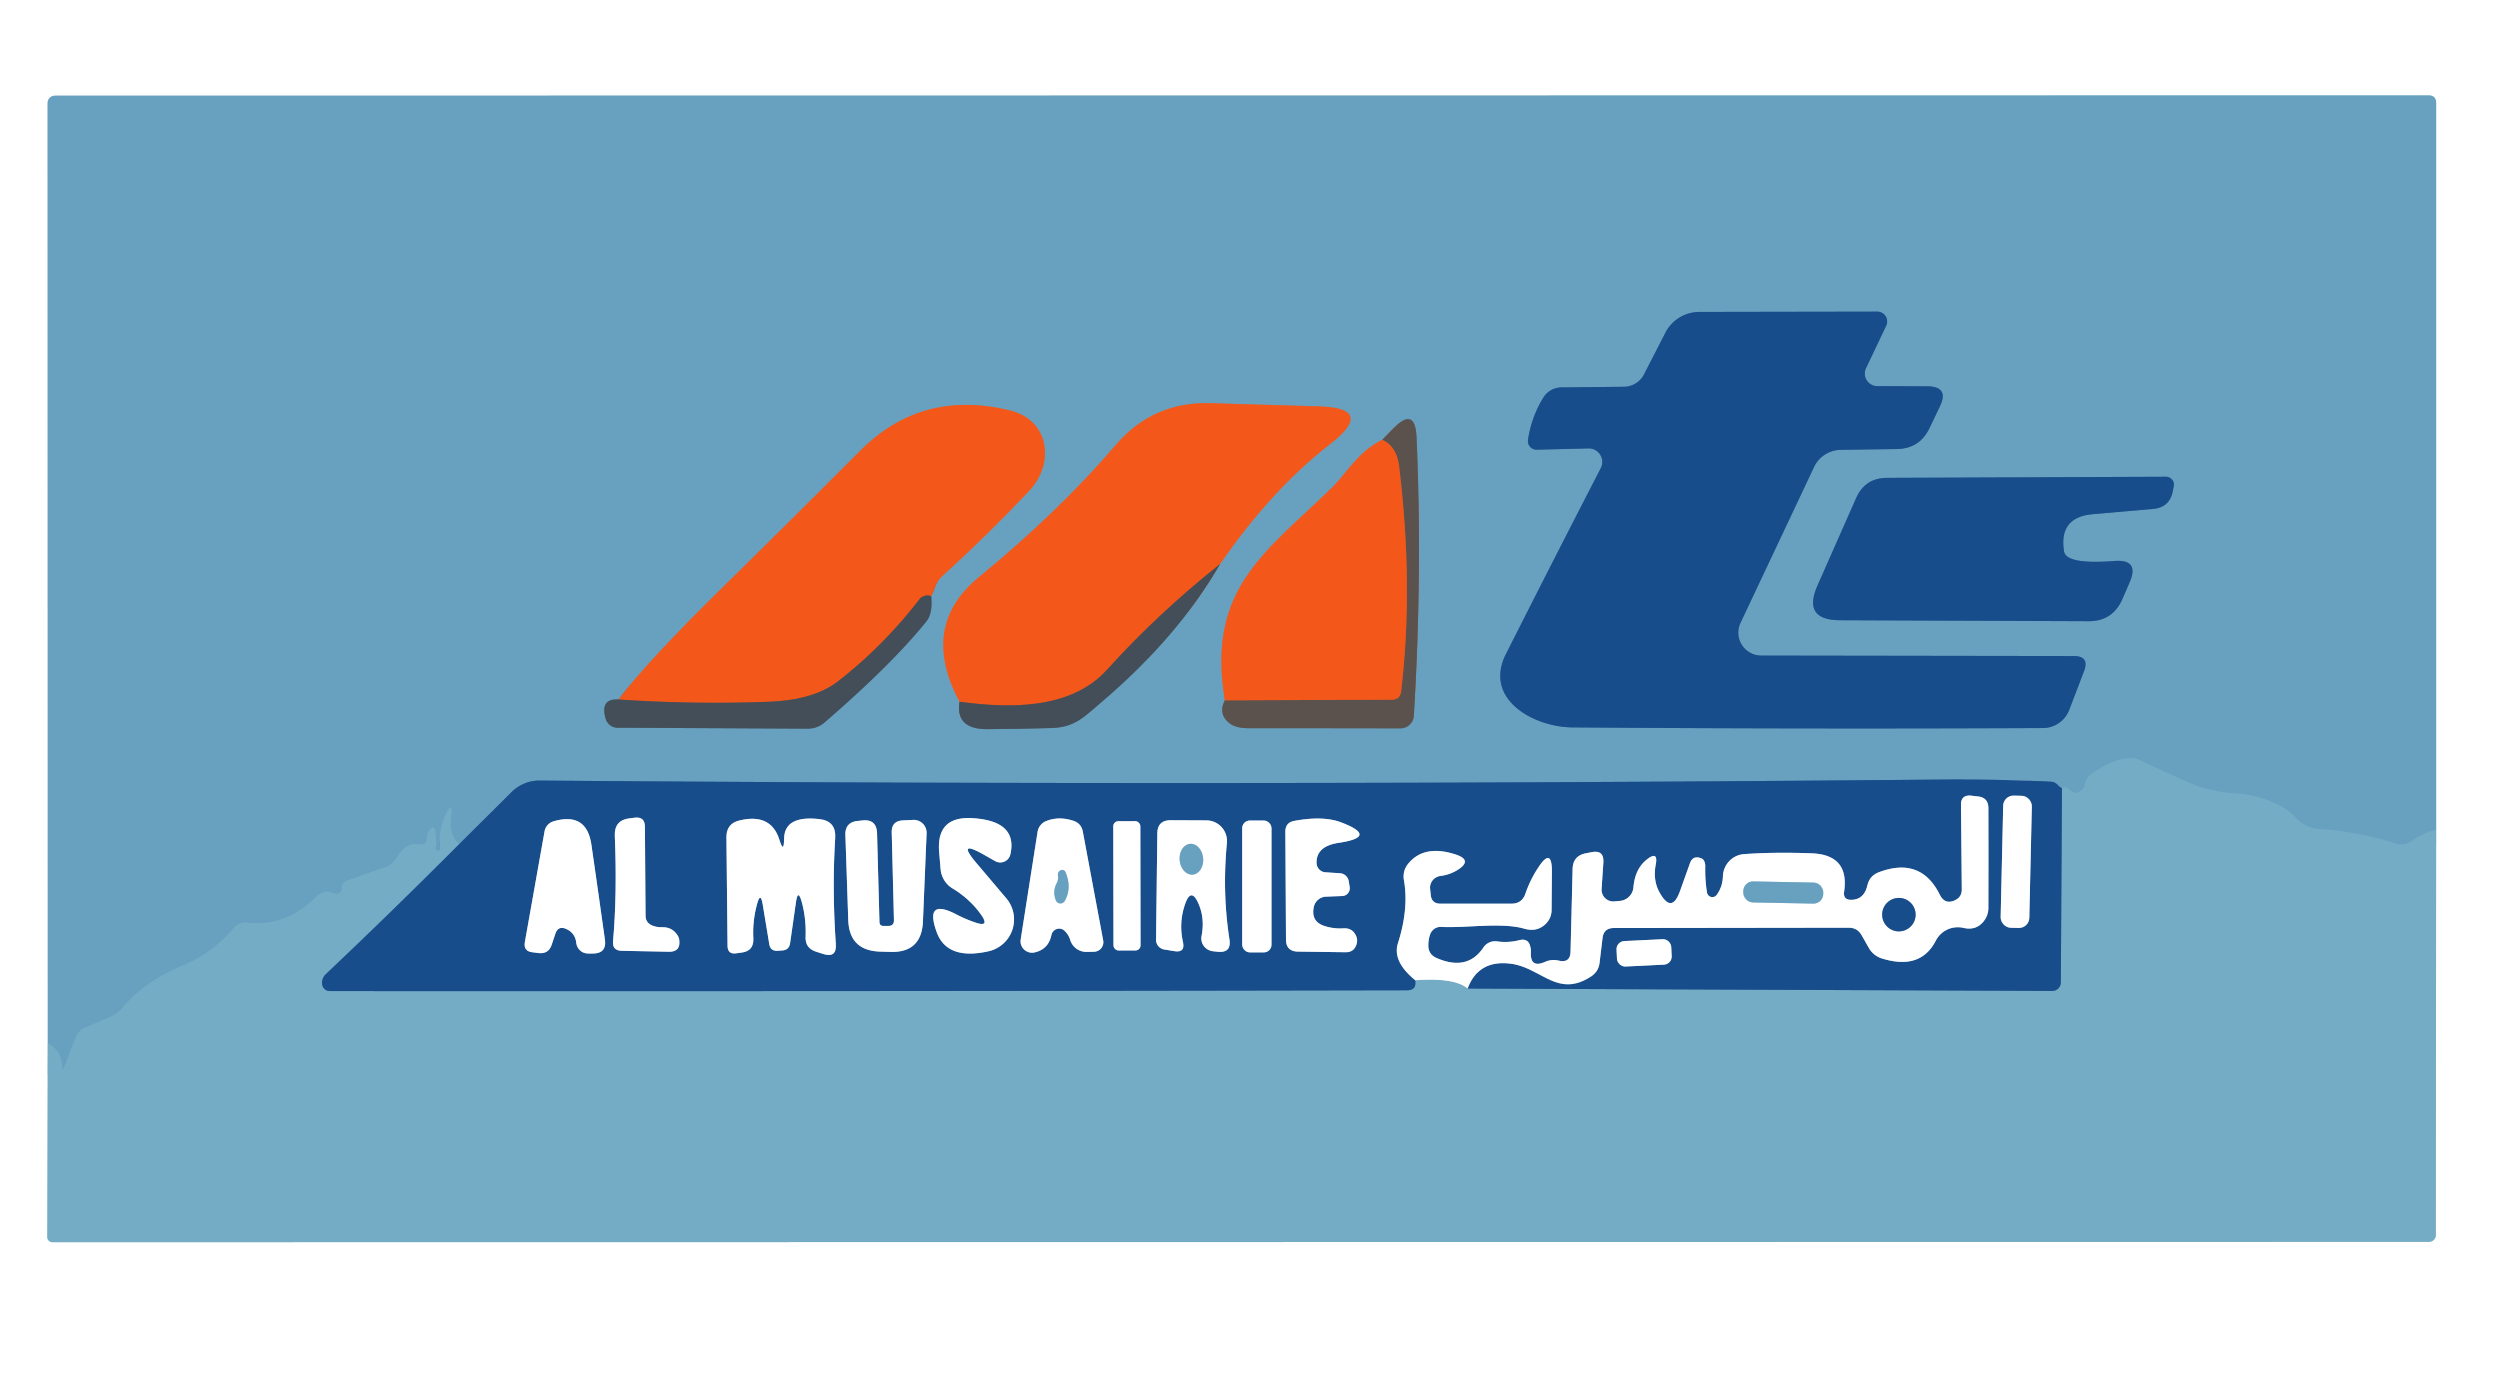
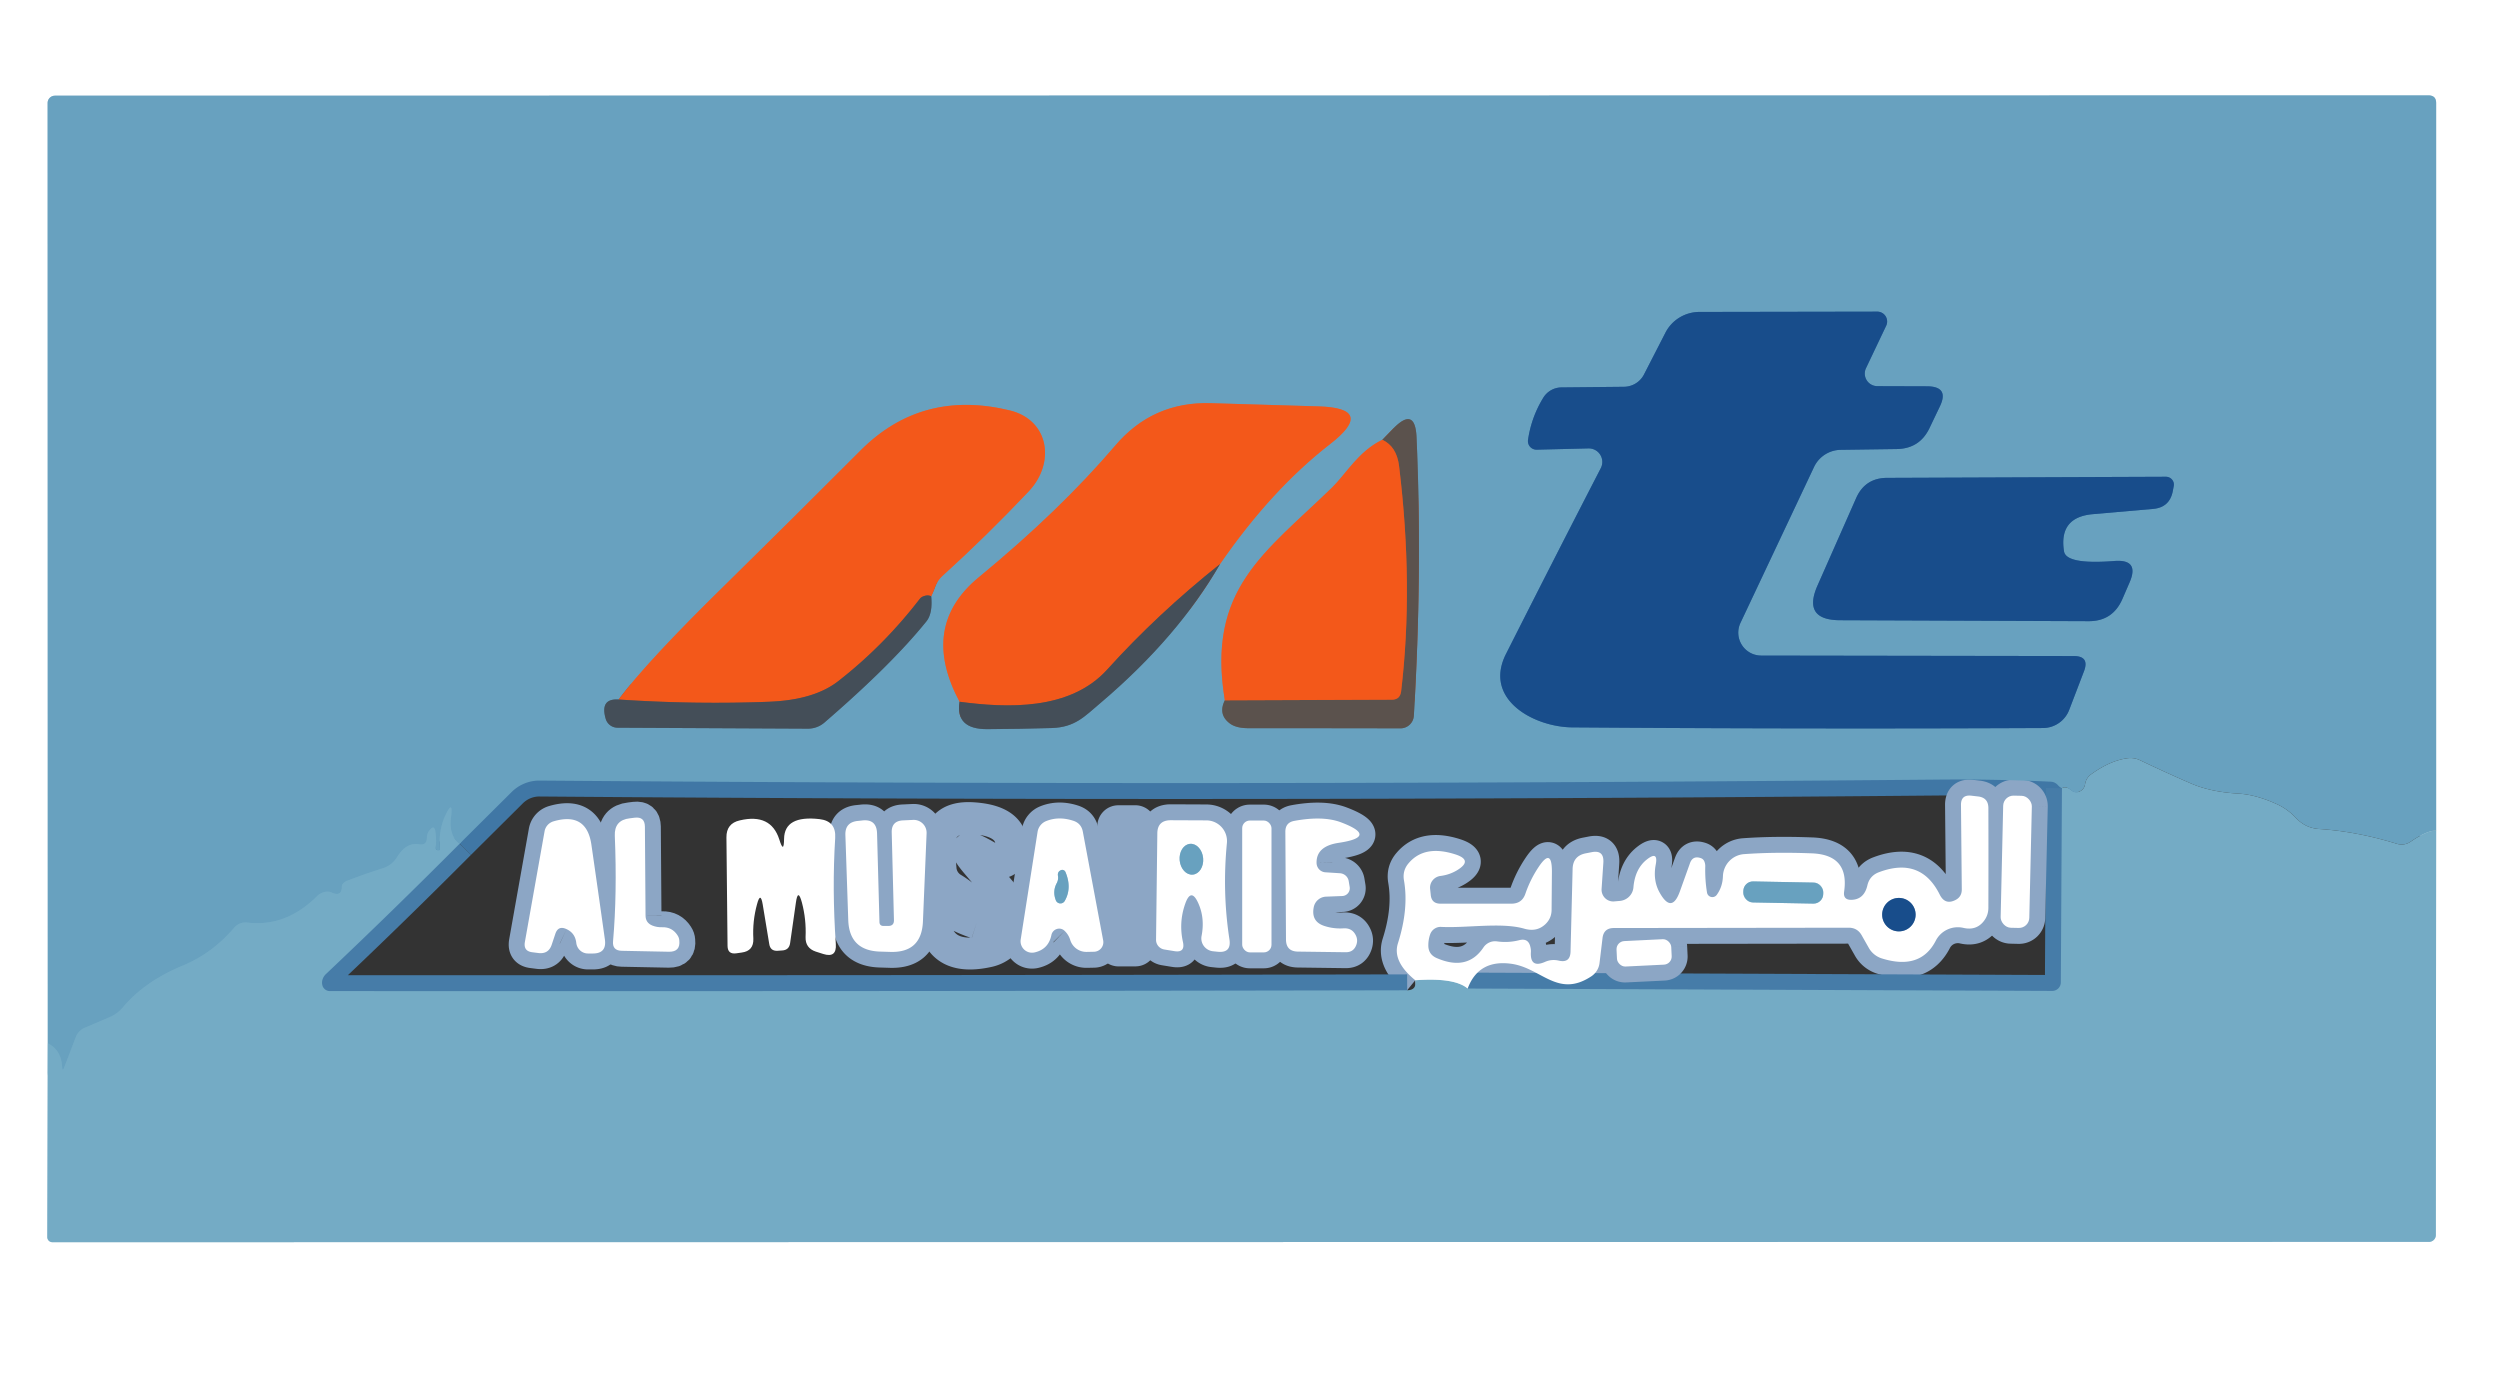
<svg xmlns="http://www.w3.org/2000/svg" version="1.1" viewBox="0.00 0.00 157.00 87.00">
  <rect x="0.00" y="0.00" width="157.00" height="87.00" fill="#333333" stroke="none" />
  <g stroke-width="2.00" fill="none" stroke-linecap="butt">
    <path stroke="#bad5e2" d="   M 3.00 65.52   L 2.97 77.69   A 0.32 0.32 0.0 0 0 3.29 78.01   L 152.54 77.99   A 0.43 0.43 0.0 0 0 152.97 77.56   L 152.99 52.14" />
    <path stroke="#b4d0df" d="   M 152.99 52.14   L 152.99 6.47   Q 152.99 5.99 152.50 5.99   L 3.45 6.01   A 0.46 0.46 0.0 0 0 2.99 6.47   L 3.00 65.52" />
-     <path stroke="#6ea6c2" d="   M 152.99 52.14   Q 152.34 52.20 151.40 52.85   Q 150.99 53.13 150.52 52.99   Q 148.00 52.21 145.62 52.06   Q 144.78 52.00 144.18 51.36   Q 143.69 50.84 143.07 50.54   Q 141.73 49.91 140.58 49.84   Q 138.83 49.74 137.59 49.20   Q 136.00 48.51 134.41 47.75   Q 134.02 47.56 133.59 47.62   Q 132.51 47.77 131.33 48.62   Q 131.00 48.86 130.94 49.26   Q 130.90 49.50 130.71 49.64   Q 130.37 49.88 130.06 49.62   Q 129.73 49.35 129.49 49.50" />
    <path stroke="#4077a5" d="   M 129.49 49.50   Q 129.34 49.43 129.24 49.31   Q 129.05 49.10 128.78 49.09   Q 125.15 48.92 121.50 48.96   Q 77.30 49.36 33.87 49.02   A 2.48 2.46 -67.0 0 0 32.15 49.72   L 28.87 52.98" />
    <path stroke="#6ea6c2" d="   M 28.87 52.98   Q 28.18 52.48 28.32 51.36   Q 28.48 50.11 27.95 51.25   Q 27.53 52.18 27.63 53.32   Q 27.63 53.39 27.57 53.39   Q 27.54 53.39 27.50 53.39   Q 27.36 53.39 27.37 53.24   Q 27.41 52.72 27.34 52.22   Q 27.28 51.78 26.99 52.12   Q 26.81 52.34 26.81 52.62   Q 26.80 53.10 26.32 53.02   Q 25.51 52.89 24.94 53.82   Q 24.61 54.36 24.00 54.54   Q 22.89 54.89 21.78 55.32   Q 21.65 55.38 21.56 55.47   Q 21.47 55.56 21.47 55.67   Q 21.46 56.34 20.83 56.05   Q 20.67 55.98 20.48 56.00   Q 20.16 56.04 19.93 56.26   Q 17.97 58.22 15.57 57.94   Q 15.03 57.87 14.68 58.29   Q 13.32 59.87 11.50 60.63   Q 9.09 61.62 7.71 63.27   Q 7.37 63.67 6.88 63.88   L 5.33 64.54   A 1.05 1.03 89.5 0 0 4.76 65.13   L 4.04 67.01   Q 3.92 67.34 3.90 66.98   Q 3.83 65.92 3.00 65.52" />
    <path stroke="#8ca6c5" d="   M 92.17 62.08   Q 92.86 60.23 94.94 60.53   C 96.82 60.81 97.84 62.70 99.94 61.31   A 1.17 1.15 -14.0 0 0 100.45 60.48   L 100.64 58.90   Q 100.72 58.28 101.35 58.28   L 116.10 58.26   Q 116.64 58.26 116.91 58.73   L 117.38 59.56   A 1.44 1.43 -5.9 0 0 118.15 60.18   Q 120.60 60.96 121.57 59.07   A 1.56 1.55 20.0 0 1 123.30 58.27   Q 124.07 58.45 124.54 57.90   Q 124.87 57.51 124.87 57.01   Q 124.88 53.69 124.87 50.73   Q 124.86 50.10 124.24 50.02   L 123.81 49.97   Q 123.14 49.89 123.15 50.56   L 123.20 55.84   Q 123.21 56.35 122.74 56.55   Q 122.14 56.82 121.82 56.19   Q 120.63 53.79 118.01 54.77   Q 117.41 54.99 117.27 55.61   Q 117.06 56.50 116.25 56.51   Q 115.74 56.51 115.81 56.00   Q 116.15 53.68 113.78 53.59   Q 111.45 53.50 109.52 53.64   A 1.44 1.43 88.9 0 0 108.20 55.02   Q 108.18 55.69 107.81 56.20   A 0.34 0.34 0.0 0 1 107.20 56.05   Q 107.07 55.26 107.09 54.43   Q 107.10 54.26 107.03 54.09   Q 106.96 53.93 106.78 53.88   Q 106.30 53.73 106.13 54.21   L 105.50 55.97   Q 104.99 57.40 104.24 56.08   Q 103.79 55.30 103.98 54.30   Q 104.15 53.41 103.43 53.97   Q 102.68 54.56 102.58 55.72   A 0.94 0.93 0.3 0 1 101.70 56.58   L 101.35 56.61   A 0.74 0.73 -89.6 0 1 100.58 55.82   L 100.69 54.19   Q 100.75 53.35 99.94 53.52   L 99.58 53.59   Q 98.78 53.75 98.76 54.57   L 98.63 59.76   Q 98.61 60.49 97.90 60.33   Q 97.44 60.22 97.02 60.41   Q 96.08 60.82 96.14 59.79   Q 96.15 59.64 96.11 59.48   Q 95.99 58.90 95.42 59.04   Q 94.73 59.22 94.02 59.12   A 0.88 0.88 0.0 0 0 93.16 59.50   Q 92.15 61.01 90.21 60.16   Q 89.72 59.94 89.70 59.42   Q 89.69 59.04 89.81 58.69   A 0.70 0.69 -79.1 0 1 90.51 58.21   C 92.11 58.29 94.30 57.91 95.72 58.32   Q 96.51 58.55 97.05 58.04   Q 97.44 57.67 97.44 57.13   L 97.46 54.73   Q 97.46 53.18 96.61 54.47   Q 96.10 55.24 95.80 56.11   Q 95.59 56.75 94.92 56.75   L 90.46 56.75   Q 89.90 56.75 89.85 56.19   L 89.81 55.81   A 0.75 0.74 -6.0 0 1 90.46 55.01   Q 91.02 54.94 91.49 54.66   Q 92.55 54.02 91.38 53.65   Q 89.46 53.04 88.47 54.20   Q 88.06 54.67 88.17 55.29   Q 88.48 57.07 87.79 59.24   Q 87.43 60.38 88.88 61.56" />
-     <path stroke="#467ca8" d="   M 28.87 52.98   Q 24.69 57.18 20.47 61.17   Q 20.31 61.32 20.25 61.53   Q 20.19 61.74 20.27 61.95   A 0.49 0.49 0.0 0 0 20.72 62.24   Q 54.56 62.26 88.37 62.19   Q 88.98 62.18 88.88 61.56" />
+     <path stroke="#467ca8" d="   M 28.87 52.98   Q 24.69 57.18 20.47 61.17   Q 20.31 61.32 20.25 61.53   Q 20.19 61.74 20.27 61.95   A 0.49 0.49 0.0 0 0 20.72 62.24   Q 54.56 62.26 88.37 62.19   " />
    <path stroke="#bad5e2" d="   M 88.88 61.56   Q 91.34 61.38 92.17 62.08" />
    <path stroke="#467ca8" d="   M 92.17 62.08   L 128.88 62.23   A 0.54 0.54 0.0 0 0 129.42 61.70   L 129.49 49.50" />
    <path stroke="#4077a5" d="   M 117.90 24.25   A 0.79 0.79 0.0 0 1 117.19 23.11   L 118.45 20.46   A 0.62 0.62 0.0 0 0 117.89 19.57   L 106.71 19.59   A 2.41 2.39 13.2 0 0 104.59 20.89   L 103.24 23.52   A 1.43 1.42 13.1 0 1 101.99 24.29   L 98.05 24.33   A 1.36 1.34 -74.7 0 0 96.91 24.99   Q 96.17 26.20 95.96 27.62   A 0.54 0.54 0.0 0 0 96.51 28.24   L 99.76 28.16   A 0.85 0.85 0.0 0 1 100.53 29.40   Q 97.62 35.04 94.58 41.06   C 93.13 43.92 96.33 45.66 98.74 45.68   Q 113.39 45.79 128.29 45.72   A 1.77 1.77 0.0 0 0 129.95 44.57   L 130.88 42.14   Q 131.23 41.20 130.23 41.20   L 110.60 41.17   A 1.44 1.44 0.0 0 1 109.30 39.12   L 113.92 29.33   A 1.88 1.88 0.0 0 1 115.59 28.25   L 119.11 28.20   Q 120.55 28.18 121.17 26.89   L 121.82 25.53   Q 122.43 24.27 121.02 24.26   L 117.90 24.25" />
    <path stroke="#56788c" d="   M 60.26 44.07   Q 59.98 45.80 62.00 45.79   Q 64.00 45.78 66.05 45.72   C 67.53 45.67 68.11 44.99 69.13 44.13   Q 73.96 40.03 76.62 35.42" />
    <path stroke="#ae7d6d" d="   M 76.62 35.42   Q 79.84 30.75 83.54 27.88   Q 86.44 25.62 82.77 25.52   L 76.04 25.32   Q 72.39 25.21 70.03 27.99   Q 66.54 32.08 61.47 36.25   Q 57.73 39.33 60.26 44.07" />
    <path stroke="#9c5339" d="   M 76.62 35.42   Q 72.68 38.56 69.54 42.04   C 67.19 44.65 63.19 44.46 60.26 44.07" />
    <path stroke="#56788c" d="   M 38.85 43.93   Q 37.66 43.85 38.04 45.15   A 0.78 0.77 81.3 0 0 38.78 45.70   L 50.74 45.76   A 1.59 1.56 24.1 0 0 51.77 45.38   Q 56.00 41.73 58.18 39.02   Q 58.58 38.52 58.48 37.45" />
    <path stroke="#ae7d6d" d="   M 58.48 37.45   Q 58.63 37.13 58.76 36.77   Q 58.90 36.43 59.17 36.18   Q 61.92 33.69 64.60 30.86   C 66.29 29.08 65.90 26.37 63.40 25.77   Q 57.89 24.44 54.05 28.28   Q 49.79 32.55 45.53 36.74   Q 40.64 41.53 38.85 43.93" />
    <path stroke="#9c5339" d="   M 58.48 37.45   Q 58.28 37.34 58.01 37.44   Q 57.86 37.49 57.77 37.60   Q 55.51 40.54 52.65 42.77   Q 51.13 43.96 48.30 44.07   Q 43.66 44.25 38.85 43.93" />
    <path stroke="#ae7d6d" d="   M 86.81 27.62   C 85.31 28.34 84.54 29.75 83.66 30.61   C 79.43 34.73 75.76 36.98 76.92 43.98" />
    <path stroke="#627a86" d="   M 76.92 43.98   Q 76.49 44.84 77.19 45.40   Q 77.59 45.73 78.39 45.73   Q 82.98 45.73 87.94 45.74   A 0.84 0.84 0.0 0 0 88.79 44.95   Q 89.33 35.91 88.96 27.48   Q 88.88 25.49 87.49 26.92   L 86.81 27.62" />
    <path stroke="#a75534" d="   M 76.92 43.98   L 87.41 43.94   Q 87.92 43.94 87.99 43.42   Q 88.78 36.79 87.86 29.26   Q 87.71 28.04 86.81 27.62" />
    <path stroke="#4077a5" d="   M 129.62 34.62   Q 129.28 32.48 131.43 32.29   L 135.21 31.96   Q 136.25 31.87 136.45 30.85   L 136.51 30.53   A 0.50 0.49 5.7 0 0 136.02 29.94   L 118.50 30.01   Q 117.13 30.02 116.57 31.27   L 114.14 36.77   Q 113.18 38.94 115.55 38.95   L 131.16 39.01   Q 132.68 39.02 133.29 37.61   L 133.74 36.57   Q 134.37 35.11 132.79 35.23   Q 129.75 35.47 129.62 34.62" />
    <path stroke="#8ca6c5" d="   M 127.599 50.641   A 0.65 0.65 0.0 0 0 126.964 49.977   L 126.464 49.965   A 0.65 0.65 0.0 0 0 125.8 50.6   L 125.641 57.599   A 0.65 0.65 0.0 0 0 126.276 58.263   L 126.776 58.275   A 0.65 0.65 0.0 0 0 127.44 57.639   L 127.599 50.641" />
    <path stroke="#8ca6c5" d="   M 40.54 57.49   L 40.50 51.91   Q 40.49 51.28 39.87 51.35   L 39.55 51.39   Q 38.57 51.50 38.61 52.49   Q 38.76 56.14 38.50 59.10   Q 38.44 59.70 39.05 59.71   L 42.01 59.77   Q 42.74 59.78 42.66 59.06   Q 42.65 58.89 42.55 58.74   Q 42.21 58.21 41.58 58.23   Q 41.26 58.24 40.98 58.13   Q 40.54 57.96 40.54 57.49" />
    <path stroke="#8ca6c5" d="   M 66.86 58.46   Q 67.11 58.70 67.21 59.03   A 1.06 1.06 0.0 0 0 68.24 59.78   L 68.71 59.77   A 0.60 0.60 0.0 0 0 69.28 59.06   L 68.00 52.22   Q 67.90 51.70 67.39 51.54   Q 66.49 51.25 65.71 51.56   A 0.88 0.87 84.2 0 0 65.16 52.24   L 64.10 59.00   A 0.72 0.72 0.0 0 0 64.98 59.81   Q 65.85 59.61 66.03 58.71   A 0.50 0.49 -61.7 0 1 66.86 58.46" />
    <path stroke="#8ca6c5" d="   M 35.58 58.35   Q 36.12 58.60 36.19 59.21   A 0.75 0.74 86.6 0 0 36.94 59.88   L 37.25 59.88   Q 38.10 59.87 37.99 59.02   Q 37.53 55.74 37.14 53.05   Q 36.84 50.97 34.76 51.58   A 0.80 0.80 0.0 0 0 34.20 52.20   L 32.96 59.17   Q 32.87 59.73 33.42 59.80   L 33.81 59.85   Q 34.45 59.93 34.65 59.32   L 34.87 58.66   Q 35.05 58.10 35.58 58.35" />
-     <path stroke="#8ca6c5" d="   M 48.94 52.72   Q 48.41 51.06 46.46 51.52   Q 45.61 51.71 45.62 52.59   L 45.69 59.41   Q 45.70 59.94 46.23 59.87   L 46.58 59.82   Q 47.34 59.72 47.31 58.95   Q 47.25 57.85 47.54 56.79   Q 47.76 55.96 47.90 56.81   L 48.31 59.29   Q 48.38 59.73 48.82 59.71   L 49.11 59.69   Q 49.56 59.67 49.62 59.22   L 49.98 56.70   Q 50.11 55.75 50.36 56.68   Q 50.64 57.74 50.59 58.85   Q 50.57 59.54 51.23 59.76   L 51.70 59.91   Q 52.55 60.18 52.49 59.29   Q 52.25 55.84 52.45 52.63   Q 52.52 51.56 51.46 51.44   Q 49.26 51.19 49.24 52.68   Q 49.23 53.65 48.94 52.72" />
    <path stroke="#8ca6c5" d="   M 55.47 58.15   Q 55.24 58.14 55.23 57.91   L 55.08 52.36   Q 55.06 51.40 54.11 51.53   L 53.82 51.56   Q 53.07 51.66 53.09 52.43   L 53.27 57.77   Q 53.33 59.70 55.27 59.76   L 55.91 59.78   Q 57.87 59.84 57.96 57.88   L 58.19 52.34   A 0.81 0.81 0.0 0 0 57.34 51.49   L 56.72 51.52   Q 55.98 51.55 56.00 52.28   L 56.14 57.78   Q 56.15 58.16 55.76 58.15   L 55.47 58.15" />
    <path stroke="#8ca6c5" d="   M 61.33 57.96   Q 60.68 57.75 60.05 57.42   Q 58.06 56.39 58.81 58.50   Q 59.45 60.33 62.08 59.74   A 2.05 2.05 0.0 0 0 63.20 56.42   L 61.32 54.20   Q 60.05 52.70 61.76 53.66   L 62.50 54.08   A 0.65 0.65 0.0 0 0 63.45 53.66   Q 63.93 51.55 61.06 51.38   Q 58.78 51.25 58.98 53.53   L 59.07 54.59   A 1.57 1.57 0.0 0 0 59.83 55.80   Q 60.95 56.48 61.66 57.51   Q 62.12 58.21 61.33 57.96" />
    <path stroke="#8ca6c5" d="   M 71.614 51.889   A 0.32 0.32 0.0 0 0 71.293 51.569   L 70.233 51.571   A 0.32 0.32 0.0 0 0 69.913 51.892   L 69.927 59.371   A 0.32 0.32 0.0 0 0 70.247 59.691   L 71.307 59.689   A 0.32 0.32 0.0 0 0 71.626 59.368   L 71.614 51.889" />
    <path stroke="#8ca6c5" d="   M 75.27 56.76   Q 75.67 57.68 75.46 58.77   A 0.82 0.81 8.6 0 0 76.18 59.74   L 76.47 59.77   Q 77.34 59.86 77.21 59.00   Q 76.75 56.03 77.05 52.94   A 1.30 1.30 0.0 0 0 75.77 51.52   L 73.53 51.51   Q 72.68 51.51 72.68 52.35   L 72.60 59.01   A 0.62 0.61 4.8 0 0 73.13 59.63   L 73.74 59.73   Q 74.44 59.85 74.29 59.16   Q 74.02 57.95 74.42 56.79   Q 74.80 55.68 75.27 56.76" />
    <path stroke="#8ca6c5" d="   M 79.85 52.01   A 0.48 0.48 0.0 0 0 79.37 51.53   L 78.49 51.53   A 0.48 0.48 0.0 0 0 78.01 52.01   L 78.01 59.33   A 0.48 0.48 0.0 0 0 78.49 59.81   L 79.37 59.81   A 0.48 0.48 0.0 0 0 79.85 59.33   L 79.85 52.01" />
    <path stroke="#8ca6c5" d="   M 82.68 54.19   Q 82.66 53.14 84.07 52.93   Q 86.61 52.55 84.21 51.64   Q 83.09 51.22 81.29 51.55   Q 80.72 51.65 80.72 52.23   L 80.76 59.01   Q 80.77 59.75 81.51 59.76   L 84.50 59.80   Q 85.01 59.81 85.18 59.33   Q 85.29 59.02 85.14 58.73   Q 84.91 58.27 84.38 58.30   Q 83.75 58.34 83.17 58.15   Q 82.31 57.87 82.51 56.94   A 0.82 0.82 0.0 0 1 83.27 56.31   L 84.30 56.27   A 0.49 0.49 0.0 0 0 84.76 55.70   L 84.70 55.34   A 0.60 0.59 -1.8 0 0 84.16 54.84   L 83.23 54.78   A 0.60 0.59 -88.4 0 1 82.68 54.19" />
    <path stroke="#8ca6c5" d="   M 104.954 59.466   A 0.51 0.51 0.0 0 0 104.419 58.982   L 102.002 59.1   A 0.51 0.51 0.0 0 0 101.518 59.634   L 101.546 60.214   A 0.51 0.51 0.0 0 0 102.081 60.698   L 104.498 60.58   A 0.51 0.51 0.0 0 0 104.982 60.046   L 104.954 59.466" />
    <path stroke="#b4d0df" d="   M 114.501 56.048   A 0.61 0.61 0.0 0 0 113.902 55.427   L 110.103 55.354   A 0.61 0.61 0.0 0 0 109.481 55.952   L 109.48 56.052   A 0.61 0.61 0.0 0 0 110.078 56.673   L 113.877 56.746   A 0.61 0.61 0.0 0 0 114.499 56.148   L 114.501 56.048" />
    <path stroke="#8ca6c5" d="   M 120.30 57.44   A 1.05 1.05 0.0 0 0 119.25 56.39   A 1.05 1.05 0.0 0 0 118.20 57.44   A 1.05 1.05 0.0 0 0 119.25 58.49   A 1.05 1.05 0.0 0 0 120.30 57.44" />
    <path stroke="#b4d0df" d="   M 66.37 55.45   Q 66.09 55.96 66.30 56.52   A 0.31 0.31 0.0 0 0 66.87 56.57   Q 67.33 55.76 66.91 54.76   A 0.22 0.21 65.2 0 0 66.62 54.65   Q 66.40 54.75 66.44 55.00   Q 66.48 55.23 66.37 55.45" />
    <path stroke="#b4d0df" d="   M 74.906 54.926   A 0.97 0.74 84.9 0 0 75.557 53.894   A 0.97 0.74 84.9 0 0 74.734 52.994   A 0.97 0.74 84.9 0 0 74.083 54.026   A 0.97 0.74 84.9 0 0 74.906 54.926" />
  </g>
  <path fill="#ffffff" d="   M 0.00 0.00   L 157.00 0.00   L 157.00 87.00   L 0.00 87.00   L 0.00 0.00   Z   M 3.00 65.52   L 2.97 77.69   A 0.32 0.32 0.0 0 0 3.29 78.01   L 152.54 77.99   A 0.43 0.43 0.0 0 0 152.97 77.56   L 152.99 52.14   L 152.99 6.47   Q 152.99 5.99 152.50 5.99   L 3.45 6.01   A 0.46 0.46 0.0 0 0 2.99 6.47   L 3.00 65.52   Z" />
  <path fill="#68a1bf" d="   M 152.99 52.14   Q 152.34 52.20 151.40 52.85   Q 150.99 53.13 150.52 52.99   Q 148.00 52.21 145.62 52.06   Q 144.78 52.00 144.18 51.36   Q 143.69 50.84 143.07 50.54   Q 141.73 49.91 140.58 49.84   Q 138.83 49.74 137.59 49.20   Q 136.00 48.51 134.41 47.75   Q 134.02 47.56 133.59 47.62   Q 132.51 47.77 131.33 48.62   Q 131.00 48.86 130.94 49.26   Q 130.90 49.50 130.71 49.64   Q 130.37 49.88 130.06 49.62   Q 129.73 49.35 129.49 49.50   Q 129.34 49.43 129.24 49.31   Q 129.05 49.10 128.78 49.09   Q 125.15 48.92 121.50 48.96   Q 77.30 49.36 33.87 49.02   A 2.48 2.46 -67.0 0 0 32.15 49.72   L 28.87 52.98   Q 28.18 52.48 28.32 51.36   Q 28.48 50.11 27.95 51.25   Q 27.53 52.18 27.63 53.32   Q 27.63 53.39 27.57 53.39   Q 27.54 53.39 27.50 53.39   Q 27.36 53.39 27.37 53.24   Q 27.41 52.72 27.34 52.22   Q 27.28 51.78 26.99 52.12   Q 26.81 52.34 26.81 52.62   Q 26.80 53.10 26.32 53.02   Q 25.51 52.89 24.94 53.82   Q 24.61 54.36 24.00 54.54   Q 22.89 54.89 21.78 55.32   Q 21.65 55.38 21.56 55.47   Q 21.47 55.56 21.47 55.67   Q 21.46 56.34 20.83 56.05   Q 20.67 55.98 20.48 56.00   Q 20.16 56.04 19.93 56.26   Q 17.97 58.22 15.57 57.94   Q 15.03 57.87 14.68 58.29   Q 13.32 59.87 11.50 60.63   Q 9.09 61.62 7.71 63.27   Q 7.37 63.67 6.88 63.88   L 5.33 64.54   A 1.05 1.03 89.5 0 0 4.76 65.13   L 4.04 67.01   Q 3.92 67.34 3.90 66.98   Q 3.83 65.92 3.00 65.52   L 2.99 6.47   A 0.46 0.46 0.0 0 1 3.45 6.01   L 152.50 5.99   Q 152.99 5.99 152.99 6.47   L 152.99 52.14   Z   M 117.90 24.25   A 0.79 0.79 0.0 0 1 117.19 23.11   L 118.45 20.46   A 0.62 0.62 0.0 0 0 117.89 19.57   L 106.71 19.59   A 2.41 2.39 13.2 0 0 104.59 20.89   L 103.24 23.52   A 1.43 1.42 13.1 0 1 101.99 24.29   L 98.05 24.33   A 1.36 1.34 -74.7 0 0 96.91 24.99   Q 96.17 26.20 95.96 27.62   A 0.54 0.54 0.0 0 0 96.51 28.24   L 99.76 28.16   A 0.85 0.85 0.0 0 1 100.53 29.40   Q 97.62 35.04 94.58 41.06   C 93.13 43.92 96.33 45.66 98.74 45.68   Q 113.39 45.79 128.29 45.72   A 1.77 1.77 0.0 0 0 129.95 44.57   L 130.88 42.14   Q 131.23 41.20 130.23 41.20   L 110.60 41.17   A 1.44 1.44 0.0 0 1 109.30 39.12   L 113.92 29.33   A 1.88 1.88 0.0 0 1 115.59 28.25   L 119.11 28.20   Q 120.55 28.18 121.17 26.89   L 121.82 25.53   Q 122.43 24.27 121.02 24.26   L 117.90 24.25   Z   M 60.26 44.07   Q 59.98 45.80 62.00 45.79   Q 64.00 45.78 66.05 45.72   C 67.53 45.67 68.11 44.99 69.13 44.13   Q 73.96 40.03 76.62 35.42   Q 79.84 30.75 83.54 27.88   Q 86.44 25.62 82.77 25.52   L 76.04 25.32   Q 72.39 25.21 70.03 27.99   Q 66.54 32.08 61.47 36.25   Q 57.73 39.33 60.26 44.07   Z   M 38.85 43.93   Q 37.66 43.85 38.04 45.15   A 0.78 0.77 81.3 0 0 38.78 45.70   L 50.74 45.76   A 1.59 1.56 24.1 0 0 51.77 45.38   Q 56.00 41.73 58.18 39.02   Q 58.58 38.52 58.48 37.45   Q 58.63 37.13 58.76 36.77   Q 58.90 36.43 59.17 36.18   Q 61.92 33.69 64.60 30.86   C 66.29 29.08 65.90 26.37 63.40 25.77   Q 57.89 24.44 54.05 28.28   Q 49.79 32.55 45.53 36.74   Q 40.64 41.53 38.85 43.93   Z   M 86.81 27.62   C 85.31 28.34 84.54 29.75 83.66 30.61   C 79.43 34.73 75.76 36.98 76.92 43.98   Q 76.49 44.84 77.19 45.40   Q 77.59 45.73 78.39 45.73   Q 82.98 45.73 87.94 45.74   A 0.84 0.84 0.0 0 0 88.79 44.95   Q 89.33 35.91 88.96 27.48   Q 88.88 25.49 87.49 26.92   L 86.81 27.62   Z   M 129.62 34.62   Q 129.28 32.48 131.43 32.29   L 135.21 31.96   Q 136.25 31.87 136.45 30.85   L 136.51 30.53   A 0.50 0.49 5.7 0 0 136.02 29.94   L 118.50 30.01   Q 117.13 30.02 116.57 31.27   L 114.14 36.77   Q 113.18 38.94 115.55 38.95   L 131.16 39.01   Q 132.68 39.02 133.29 37.61   L 133.74 36.57   Q 134.37 35.11 132.79 35.23   Q 129.75 35.47 129.62 34.62   Z" />
  <path fill="#184d8b" d="   M 117.90 24.25   L 121.02 24.26   Q 122.43 24.27 121.82 25.53   L 121.17 26.89   Q 120.55 28.18 119.11 28.20   L 115.59 28.25   A 1.88 1.88 0.0 0 0 113.92 29.33   L 109.30 39.12   A 1.44 1.44 0.0 0 0 110.60 41.17   L 130.23 41.20   Q 131.23 41.20 130.88 42.14   L 129.95 44.57   A 1.77 1.77 0.0 0 1 128.29 45.72   Q 113.39 45.79 98.74 45.68   C 96.33 45.66 93.13 43.92 94.58 41.06   Q 97.62 35.04 100.53 29.40   A 0.85 0.85 0.0 0 0 99.76 28.16   L 96.51 28.24   A 0.54 0.54 0.0 0 1 95.96 27.62   Q 96.17 26.20 96.91 24.99   A 1.36 1.34 -74.7 0 1 98.05 24.33   L 101.99 24.29   A 1.43 1.42 13.1 0 0 103.24 23.52   L 104.59 20.89   A 2.41 2.39 13.2 0 1 106.71 19.59   L 117.89 19.57   A 0.62 0.62 0.0 0 1 118.45 20.46   L 117.19 23.11   A 0.79 0.79 0.0 0 0 117.90 24.25   Z" />
  <path fill="#f3581a" d="   M 76.62 35.42   Q 72.68 38.56 69.54 42.04   C 67.19 44.65 63.19 44.46 60.26 44.07   Q 57.73 39.33 61.47 36.25   Q 66.54 32.08 70.03 27.99   Q 72.39 25.21 76.04 25.32   L 82.77 25.52   Q 86.44 25.62 83.54 27.88   Q 79.84 30.75 76.62 35.42   Z" />
  <path fill="#f3581a" d="   M 58.48 37.45   Q 58.28 37.34 58.01 37.44   Q 57.86 37.49 57.77 37.60   Q 55.51 40.54 52.65 42.77   Q 51.13 43.96 48.30 44.07   Q 43.66 44.25 38.85 43.93   Q 40.64 41.53 45.53 36.74   Q 49.79 32.55 54.05 28.28   Q 57.89 24.44 63.40 25.77   C 65.90 26.37 66.29 29.08 64.60 30.86   Q 61.92 33.69 59.17 36.18   Q 58.90 36.43 58.76 36.77   Q 58.63 37.13 58.48 37.45   Z" />
  <path fill="#5b524d" d="   M 76.92 43.98   L 87.41 43.94   Q 87.92 43.94 87.99 43.42   Q 88.78 36.79 87.86 29.26   Q 87.71 28.04 86.81 27.62   L 87.49 26.92   Q 88.88 25.49 88.96 27.48   Q 89.33 35.91 88.79 44.95   A 0.84 0.84 0.0 0 1 87.94 45.74   Q 82.98 45.73 78.39 45.73   Q 77.59 45.73 77.19 45.40   Q 76.49 44.84 76.92 43.98   Z" />
  <path fill="#f3581a" d="   M 86.81 27.62   Q 87.71 28.04 87.86 29.26   Q 88.78 36.79 87.99 43.42   Q 87.92 43.94 87.41 43.94   L 76.92 43.98   C 75.76 36.98 79.43 34.73 83.66 30.61   C 84.54 29.75 85.31 28.34 86.81 27.62   Z" />
  <path fill="#184d8b" d="   M 129.62 34.62   Q 129.75 35.47 132.79 35.23   Q 134.37 35.11 133.74 36.57   L 133.29 37.61   Q 132.68 39.02 131.16 39.01   L 115.55 38.95   Q 113.18 38.94 114.14 36.77   L 116.57 31.27   Q 117.13 30.02 118.50 30.01   L 136.02 29.94   A 0.50 0.49 5.7 0 1 136.51 30.53   L 136.45 30.85   Q 136.25 31.87 135.21 31.96   L 131.43 32.29   Q 129.28 32.48 129.62 34.62   Z" />
  <path fill="#444e58" d="   M 76.62 35.42   Q 73.96 40.03 69.13 44.13   C 68.11 44.99 67.53 45.67 66.05 45.72   Q 64.00 45.78 62.00 45.79   Q 59.98 45.80 60.26 44.07   C 63.19 44.46 67.19 44.65 69.54 42.04   Q 72.68 38.56 76.62 35.42   Z" />
  <path fill="#444e58" d="   M 58.48 37.45   Q 58.58 38.52 58.18 39.02   Q 56.00 41.73 51.77 45.38   A 1.59 1.56 24.1 0 1 50.74 45.76   L 38.78 45.70   A 0.78 0.77 81.3 0 1 38.04 45.15   Q 37.66 43.85 38.85 43.93   Q 43.66 44.25 48.30 44.07   Q 51.13 43.96 52.65 42.77   Q 55.51 40.54 57.77 37.60   Q 57.86 37.49 58.01 37.44   Q 58.28 37.34 58.48 37.45   Z" />
  <path fill="#74abc5" d="   M 152.99 52.14   L 152.97 77.56   A 0.43 0.43 0.0 0 1 152.54 77.99   L 3.29 78.01   A 0.32 0.32 0.0 0 1 2.97 77.69   L 3.00 65.52   Q 3.83 65.92 3.90 66.98   Q 3.92 67.34 4.04 67.01   L 4.76 65.13   A 1.05 1.03 89.5 0 1 5.33 64.54   L 6.88 63.88   Q 7.37 63.67 7.71 63.27   Q 9.09 61.62 11.50 60.63   Q 13.32 59.87 14.68 58.29   Q 15.03 57.87 15.57 57.94   Q 17.97 58.22 19.93 56.26   Q 20.16 56.04 20.48 56.00   Q 20.67 55.98 20.83 56.05   Q 21.46 56.34 21.47 55.67   Q 21.47 55.56 21.56 55.47   Q 21.65 55.38 21.78 55.32   Q 22.89 54.89 24.00 54.54   Q 24.61 54.36 24.94 53.82   Q 25.51 52.89 26.32 53.02   Q 26.80 53.10 26.81 52.62   Q 26.81 52.34 26.99 52.12   Q 27.28 51.78 27.34 52.22   Q 27.41 52.72 27.37 53.24   Q 27.36 53.39 27.50 53.39   Q 27.54 53.39 27.57 53.39   Q 27.63 53.39 27.63 53.32   Q 27.53 52.18 27.95 51.25   Q 28.48 50.11 28.32 51.36   Q 28.18 52.48 28.87 52.98   Q 24.69 57.18 20.47 61.17   Q 20.31 61.32 20.25 61.53   Q 20.19 61.74 20.27 61.95   A 0.49 0.49 0.0 0 0 20.72 62.24   Q 54.56 62.26 88.37 62.19   Q 88.98 62.18 88.88 61.56   Q 91.34 61.38 92.17 62.08   L 128.88 62.23   A 0.54 0.54 0.0 0 0 129.42 61.70   L 129.49 49.50   Q 129.73 49.35 130.06 49.62   Q 130.37 49.88 130.71 49.64   Q 130.90 49.50 130.94 49.26   Q 131.00 48.86 131.33 48.62   Q 132.51 47.77 133.59 47.62   Q 134.02 47.56 134.41 47.75   Q 136.00 48.51 137.59 49.20   Q 138.83 49.74 140.58 49.84   Q 141.73 49.91 143.07 50.54   Q 143.69 50.84 144.18 51.36   Q 144.78 52.00 145.62 52.06   Q 148.00 52.21 150.52 52.99   Q 150.99 53.13 151.40 52.85   Q 152.34 52.20 152.99 52.14   Z" />
-   <path fill="#184d8b" d="   M 129.49 49.50   L 129.42 61.70   A 0.54 0.54 0.0 0 1 128.88 62.23   L 92.17 62.08   Q 92.86 60.23 94.94 60.53   C 96.82 60.81 97.84 62.70 99.94 61.31   A 1.17 1.15 -14.0 0 0 100.45 60.48   L 100.64 58.90   Q 100.72 58.28 101.35 58.28   L 116.10 58.26   Q 116.64 58.26 116.91 58.73   L 117.38 59.56   A 1.44 1.43 -5.9 0 0 118.15 60.18   Q 120.60 60.96 121.57 59.07   A 1.56 1.55 20.0 0 1 123.30 58.27   Q 124.07 58.45 124.54 57.90   Q 124.87 57.51 124.87 57.01   Q 124.88 53.69 124.87 50.73   Q 124.86 50.10 124.24 50.02   L 123.81 49.97   Q 123.14 49.89 123.15 50.56   L 123.20 55.84   Q 123.21 56.35 122.74 56.55   Q 122.14 56.82 121.82 56.19   Q 120.63 53.79 118.01 54.77   Q 117.41 54.99 117.27 55.61   Q 117.06 56.50 116.25 56.51   Q 115.74 56.51 115.81 56.00   Q 116.15 53.68 113.78 53.59   Q 111.45 53.50 109.52 53.64   A 1.44 1.43 88.9 0 0 108.20 55.02   Q 108.18 55.69 107.81 56.20   A 0.34 0.34 0.0 0 1 107.20 56.05   Q 107.07 55.26 107.09 54.43   Q 107.10 54.26 107.03 54.09   Q 106.96 53.93 106.78 53.88   Q 106.30 53.73 106.13 54.21   L 105.50 55.97   Q 104.99 57.40 104.24 56.08   Q 103.79 55.30 103.98 54.30   Q 104.15 53.41 103.43 53.97   Q 102.68 54.56 102.58 55.72   A 0.94 0.93 0.3 0 1 101.70 56.58   L 101.35 56.61   A 0.74 0.73 -89.6 0 1 100.58 55.82   L 100.69 54.19   Q 100.75 53.35 99.94 53.52   L 99.58 53.59   Q 98.78 53.75 98.76 54.57   L 98.63 59.76   Q 98.61 60.49 97.90 60.33   Q 97.44 60.22 97.02 60.41   Q 96.08 60.82 96.14 59.79   Q 96.15 59.64 96.11 59.48   Q 95.99 58.90 95.42 59.04   Q 94.73 59.22 94.02 59.12   A 0.88 0.88 0.0 0 0 93.16 59.50   Q 92.15 61.01 90.21 60.16   Q 89.72 59.94 89.70 59.42   Q 89.69 59.04 89.81 58.69   A 0.70 0.69 -79.1 0 1 90.51 58.21   C 92.11 58.29 94.30 57.91 95.72 58.32   Q 96.51 58.55 97.05 58.04   Q 97.44 57.67 97.44 57.13   L 97.46 54.73   Q 97.46 53.18 96.61 54.47   Q 96.10 55.24 95.80 56.11   Q 95.59 56.75 94.92 56.75   L 90.46 56.75   Q 89.90 56.75 89.85 56.19   L 89.81 55.81   A 0.75 0.74 -6.0 0 1 90.46 55.01   Q 91.02 54.94 91.49 54.66   Q 92.55 54.02 91.38 53.65   Q 89.46 53.04 88.47 54.20   Q 88.06 54.67 88.17 55.29   Q 88.48 57.07 87.79 59.24   Q 87.43 60.38 88.88 61.56   Q 88.98 62.18 88.37 62.19   Q 54.56 62.26 20.72 62.24   A 0.49 0.49 0.0 0 1 20.27 61.95   Q 20.19 61.74 20.25 61.53   Q 20.31 61.32 20.47 61.17   Q 24.69 57.18 28.87 52.98   L 32.15 49.72   A 2.48 2.46 -67.0 0 1 33.87 49.02   Q 77.30 49.36 121.50 48.96   Q 125.15 48.92 128.78 49.09   Q 129.05 49.10 129.24 49.31   Q 129.34 49.43 129.49 49.50   Z   M 127.599 50.641   A 0.65 0.65 0.0 0 0 126.964 49.977   L 126.464 49.965   A 0.65 0.65 0.0 0 0 125.8 50.6   L 125.641 57.599   A 0.65 0.65 0.0 0 0 126.276 58.263   L 126.776 58.275   A 0.65 0.65 0.0 0 0 127.44 57.639   L 127.599 50.641   Z   M 40.54 57.49   L 40.50 51.91   Q 40.49 51.28 39.87 51.35   L 39.55 51.39   Q 38.57 51.50 38.61 52.49   Q 38.76 56.14 38.50 59.10   Q 38.44 59.70 39.05 59.71   L 42.01 59.77   Q 42.74 59.78 42.66 59.06   Q 42.65 58.89 42.55 58.74   Q 42.21 58.21 41.58 58.23   Q 41.26 58.24 40.98 58.13   Q 40.54 57.96 40.54 57.49   Z   M 66.86 58.46   Q 67.11 58.70 67.21 59.03   A 1.06 1.06 0.0 0 0 68.24 59.78   L 68.71 59.77   A 0.60 0.60 0.0 0 0 69.28 59.06   L 68.00 52.22   Q 67.90 51.70 67.39 51.54   Q 66.49 51.25 65.71 51.56   A 0.88 0.87 84.2 0 0 65.16 52.24   L 64.10 59.00   A 0.72 0.72 0.0 0 0 64.98 59.81   Q 65.85 59.61 66.03 58.71   A 0.50 0.49 -61.7 0 1 66.86 58.46   Z   M 35.58 58.35   Q 36.12 58.60 36.19 59.21   A 0.75 0.74 86.6 0 0 36.94 59.88   L 37.25 59.88   Q 38.10 59.87 37.99 59.02   Q 37.53 55.74 37.14 53.05   Q 36.84 50.97 34.76 51.58   A 0.80 0.80 0.0 0 0 34.20 52.20   L 32.96 59.17   Q 32.87 59.73 33.42 59.80   L 33.81 59.85   Q 34.45 59.93 34.65 59.32   L 34.87 58.66   Q 35.05 58.10 35.58 58.35   Z   M 48.94 52.72   Q 48.41 51.06 46.46 51.52   Q 45.61 51.71 45.62 52.59   L 45.69 59.41   Q 45.70 59.94 46.23 59.87   L 46.58 59.82   Q 47.34 59.72 47.31 58.95   Q 47.25 57.85 47.54 56.79   Q 47.76 55.96 47.90 56.81   L 48.31 59.29   Q 48.38 59.73 48.82 59.71   L 49.11 59.69   Q 49.56 59.67 49.62 59.22   L 49.98 56.70   Q 50.11 55.75 50.36 56.68   Q 50.64 57.74 50.59 58.85   Q 50.57 59.54 51.23 59.76   L 51.70 59.91   Q 52.55 60.18 52.49 59.29   Q 52.25 55.84 52.45 52.63   Q 52.52 51.56 51.46 51.44   Q 49.26 51.19 49.24 52.68   Q 49.23 53.65 48.94 52.72   Z   M 55.47 58.15   Q 55.24 58.14 55.23 57.91   L 55.08 52.36   Q 55.06 51.40 54.11 51.53   L 53.82 51.56   Q 53.07 51.66 53.09 52.43   L 53.27 57.77   Q 53.33 59.70 55.27 59.76   L 55.91 59.78   Q 57.87 59.84 57.96 57.88   L 58.19 52.34   A 0.81 0.81 0.0 0 0 57.34 51.49   L 56.72 51.52   Q 55.98 51.55 56.00 52.28   L 56.14 57.78   Q 56.15 58.16 55.76 58.15   L 55.47 58.15   Z   M 61.33 57.96   Q 60.68 57.75 60.05 57.42   Q 58.06 56.39 58.81 58.50   Q 59.45 60.33 62.08 59.74   A 2.05 2.05 0.0 0 0 63.20 56.42   L 61.32 54.20   Q 60.05 52.70 61.76 53.66   L 62.50 54.08   A 0.65 0.65 0.0 0 0 63.45 53.66   Q 63.93 51.55 61.06 51.38   Q 58.78 51.25 58.98 53.53   L 59.07 54.59   A 1.57 1.57 0.0 0 0 59.83 55.80   Q 60.95 56.48 61.66 57.51   Q 62.12 58.21 61.33 57.96   Z   M 71.614 51.889   A 0.32 0.32 0.0 0 0 71.293 51.569   L 70.233 51.571   A 0.32 0.32 0.0 0 0 69.913 51.892   L 69.927 59.371   A 0.32 0.32 0.0 0 0 70.247 59.691   L 71.307 59.689   A 0.32 0.32 0.0 0 0 71.626 59.368   L 71.614 51.889   Z   M 75.27 56.76   Q 75.67 57.68 75.46 58.77   A 0.82 0.81 8.6 0 0 76.18 59.74   L 76.47 59.77   Q 77.34 59.86 77.21 59.00   Q 76.75 56.03 77.05 52.94   A 1.30 1.30 0.0 0 0 75.77 51.52   L 73.53 51.51   Q 72.68 51.51 72.68 52.35   L 72.60 59.01   A 0.62 0.61 4.8 0 0 73.13 59.63   L 73.74 59.73   Q 74.44 59.85 74.29 59.16   Q 74.02 57.95 74.42 56.79   Q 74.80 55.68 75.27 56.76   Z   M 79.85 52.01   A 0.48 0.48 0.0 0 0 79.37 51.53   L 78.49 51.53   A 0.48 0.48 0.0 0 0 78.01 52.01   L 78.01 59.33   A 0.48 0.48 0.0 0 0 78.49 59.81   L 79.37 59.81   A 0.48 0.48 0.0 0 0 79.85 59.33   L 79.85 52.01   Z   M 82.68 54.19   Q 82.66 53.14 84.07 52.93   Q 86.61 52.55 84.21 51.64   Q 83.09 51.22 81.29 51.55   Q 80.72 51.65 80.72 52.23   L 80.76 59.01   Q 80.77 59.75 81.51 59.76   L 84.50 59.80   Q 85.01 59.81 85.18 59.33   Q 85.29 59.02 85.14 58.73   Q 84.91 58.27 84.38 58.30   Q 83.75 58.34 83.17 58.15   Q 82.31 57.87 82.51 56.94   A 0.82 0.82 0.0 0 1 83.27 56.31   L 84.30 56.27   A 0.49 0.49 0.0 0 0 84.76 55.70   L 84.70 55.34   A 0.60 0.59 -1.8 0 0 84.16 54.84   L 83.23 54.78   A 0.60 0.59 -88.4 0 1 82.68 54.19   Z   M 104.954 59.466   A 0.51 0.51 0.0 0 0 104.419 58.982   L 102.002 59.1   A 0.51 0.51 0.0 0 0 101.518 59.634   L 101.546 60.214   A 0.51 0.51 0.0 0 0 102.081 60.698   L 104.498 60.58   A 0.51 0.51 0.0 0 0 104.982 60.046   L 104.954 59.466   Z" />
  <path fill="#ffffff" d="   M 92.17 62.08   Q 91.34 61.38 88.88 61.56   Q 87.43 60.38 87.79 59.24   Q 88.48 57.07 88.17 55.29   Q 88.06 54.67 88.47 54.20   Q 89.46 53.04 91.38 53.65   Q 92.55 54.02 91.49 54.66   Q 91.02 54.94 90.46 55.01   A 0.75 0.74 -6.0 0 0 89.81 55.81   L 89.85 56.19   Q 89.90 56.75 90.46 56.75   L 94.92 56.75   Q 95.59 56.75 95.80 56.11   Q 96.10 55.24 96.61 54.47   Q 97.46 53.18 97.46 54.73   L 97.44 57.13   Q 97.44 57.67 97.05 58.04   Q 96.51 58.55 95.72 58.32   C 94.30 57.91 92.11 58.29 90.51 58.21   A 0.70 0.69 -79.1 0 0 89.81 58.69   Q 89.69 59.04 89.70 59.42   Q 89.72 59.94 90.21 60.16   Q 92.15 61.01 93.16 59.50   A 0.88 0.88 0.0 0 1 94.02 59.12   Q 94.73 59.22 95.42 59.04   Q 95.99 58.90 96.11 59.48   Q 96.15 59.64 96.14 59.79   Q 96.08 60.82 97.02 60.41   Q 97.44 60.22 97.90 60.33   Q 98.61 60.49 98.63 59.76   L 98.76 54.57   Q 98.78 53.75 99.58 53.59   L 99.94 53.52   Q 100.75 53.35 100.69 54.19   L 100.58 55.82   A 0.74 0.73 -89.6 0 0 101.35 56.61   L 101.70 56.58   A 0.94 0.93 0.3 0 0 102.58 55.72   Q 102.68 54.56 103.43 53.97   Q 104.15 53.41 103.98 54.30   Q 103.79 55.30 104.24 56.08   Q 104.99 57.40 105.50 55.97   L 106.13 54.21   Q 106.30 53.73 106.78 53.88   Q 106.96 53.93 107.03 54.09   Q 107.10 54.26 107.09 54.43   Q 107.07 55.26 107.20 56.05   A 0.34 0.34 0.0 0 0 107.81 56.20   Q 108.18 55.69 108.20 55.02   A 1.44 1.43 88.9 0 1 109.52 53.64   Q 111.45 53.50 113.78 53.59   Q 116.15 53.68 115.81 56.00   Q 115.74 56.51 116.25 56.51   Q 117.06 56.50 117.27 55.61   Q 117.41 54.99 118.01 54.77   Q 120.63 53.79 121.82 56.19   Q 122.14 56.82 122.74 56.55   Q 123.21 56.35 123.20 55.84   L 123.15 50.56   Q 123.14 49.89 123.81 49.97   L 124.24 50.02   Q 124.86 50.10 124.87 50.73   Q 124.88 53.69 124.87 57.01   Q 124.87 57.51 124.54 57.90   Q 124.07 58.45 123.30 58.27   A 1.56 1.55 20.0 0 0 121.57 59.07   Q 120.60 60.96 118.15 60.18   A 1.44 1.43 -5.9 0 1 117.38 59.56   L 116.91 58.73   Q 116.64 58.26 116.10 58.26   L 101.35 58.28   Q 100.72 58.28 100.64 58.90   L 100.45 60.48   A 1.17 1.15 -14.0 0 1 99.94 61.31   C 97.84 62.70 96.82 60.81 94.94 60.53   Q 92.86 60.23 92.17 62.08   Z   M 114.501 56.048   A 0.61 0.61 0.0 0 0 113.902 55.427   L 110.103 55.354   A 0.61 0.61 0.0 0 0 109.481 55.952   L 109.48 56.052   A 0.61 0.61 0.0 0 0 110.078 56.673   L 113.877 56.746   A 0.61 0.61 0.0 0 0 114.499 56.148   L 114.501 56.048   Z   M 120.30 57.44   A 1.05 1.05 0.0 0 0 119.25 56.39   A 1.05 1.05 0.0 0 0 118.20 57.44   A 1.05 1.05 0.0 0 0 119.25 58.49   A 1.05 1.05 0.0 0 0 120.30 57.44   Z" />
  <rect fill="#ffffff" x="-0.90" y="-4.15" transform="translate(126.62,54.12) rotate(1.3)" width="1.80" height="8.30" rx="0.65" />
  <path fill="#ffffff" d="   M 40.98 58.13   Q 41.26 58.24 41.58 58.23   Q 42.21 58.21 42.55 58.74   Q 42.65 58.89 42.66 59.06   Q 42.74 59.78 42.01 59.77   L 39.05 59.71   Q 38.44 59.70 38.50 59.10   Q 38.76 56.14 38.61 52.49   Q 38.57 51.50 39.55 51.39   L 39.87 51.35   Q 40.49 51.28 40.50 51.91   L 40.54 57.49   Q 40.54 57.96 40.98 58.13   Z" />
  <path fill="#ffffff" d="   M 66.03 58.71   Q 65.85 59.61 64.98 59.81   A 0.72 0.72 0.0 0 1 64.10 59.00   L 65.16 52.24   A 0.88 0.87 84.2 0 1 65.71 51.56   Q 66.49 51.25 67.39 51.54   Q 67.90 51.70 68.00 52.22   L 69.28 59.06   A 0.60 0.60 0.0 0 1 68.71 59.77   L 68.24 59.78   A 1.06 1.06 0.0 0 1 67.21 59.03   Q 67.11 58.70 66.86 58.46   A 0.50 0.49 -61.7 0 0 66.03 58.71   Z   M 66.37 55.45   Q 66.09 55.96 66.30 56.52   A 0.31 0.31 0.0 0 0 66.87 56.57   Q 67.33 55.76 66.91 54.76   A 0.22 0.21 65.2 0 0 66.62 54.65   Q 66.40 54.75 66.44 55.00   Q 66.48 55.23 66.37 55.45   Z" />
  <path fill="#ffffff" d="   M 34.87 58.66   L 34.65 59.32   Q 34.45 59.93 33.81 59.85   L 33.42 59.80   Q 32.87 59.73 32.96 59.17   L 34.20 52.20   A 0.80 0.80 0.0 0 1 34.76 51.58   Q 36.84 50.97 37.14 53.05   Q 37.53 55.74 37.99 59.02   Q 38.10 59.87 37.25 59.88   L 36.94 59.88   A 0.75 0.74 86.6 0 1 36.19 59.21   Q 36.12 58.60 35.58 58.35   Q 35.05 58.10 34.87 58.66   Z" />
  <path fill="#ffffff" d="   M 49.24 52.68   Q 49.26 51.19 51.46 51.44   Q 52.52 51.56 52.45 52.63   Q 52.25 55.84 52.49 59.29   Q 52.55 60.18 51.70 59.91   L 51.23 59.76   Q 50.57 59.54 50.59 58.85   Q 50.64 57.74 50.36 56.68   Q 50.11 55.75 49.98 56.70   L 49.62 59.22   Q 49.56 59.67 49.11 59.69   L 48.82 59.71   Q 48.38 59.73 48.31 59.29   L 47.90 56.81   Q 47.76 55.96 47.54 56.79   Q 47.25 57.85 47.31 58.95   Q 47.34 59.72 46.58 59.82   L 46.23 59.87   Q 45.70 59.94 45.69 59.41   L 45.62 52.59   Q 45.61 51.71 46.46 51.52   Q 48.41 51.06 48.94 52.72   Q 49.23 53.65 49.24 52.68   Z" />
  <path fill="#ffffff" d="   M 56.14 57.78   L 56.00 52.28   Q 55.98 51.55 56.72 51.52   L 57.34 51.49   A 0.81 0.81 0.0 0 1 58.19 52.34   L 57.96 57.88   Q 57.87 59.84 55.91 59.78   L 55.27 59.76   Q 53.33 59.70 53.27 57.77   L 53.09 52.43   Q 53.07 51.66 53.82 51.56   L 54.11 51.53   Q 55.06 51.40 55.08 52.36   L 55.23 57.91   Q 55.24 58.14 55.47 58.15   L 55.76 58.15   Q 56.15 58.16 56.14 57.78   Z" />
-   <path fill="#ffffff" d="   M 61.66 57.51   Q 60.95 56.48 59.83 55.80   A 1.57 1.57 0.0 0 1 59.07 54.59   L 58.98 53.53   Q 58.78 51.25 61.06 51.38   Q 63.93 51.55 63.45 53.66   A 0.65 0.65 0.0 0 1 62.50 54.08   L 61.76 53.66   Q 60.05 52.70 61.32 54.20   L 63.20 56.42   A 2.05 2.05 0.0 0 1 62.08 59.74   Q 59.45 60.33 58.81 58.50   Q 58.06 56.39 60.05 57.42   Q 60.68 57.75 61.33 57.96   Q 62.12 58.21 61.66 57.51   Z" />
-   <rect fill="#ffffff" x="-0.85" y="-4.06" transform="translate(70.77,55.63) rotate(-0.1)" width="1.70" height="8.12" rx="0.32" />
  <path fill="#ffffff" d="   M 75.27 56.76   Q 74.80 55.68 74.42 56.79   Q 74.02 57.95 74.29 59.16   Q 74.44 59.85 73.74 59.73   L 73.13 59.63   A 0.62 0.61 4.8 0 1 72.60 59.01   L 72.68 52.35   Q 72.68 51.51 73.53 51.51   L 75.77 51.52   A 1.30 1.30 0.0 0 1 77.05 52.94   Q 76.75 56.03 77.21 59.00   Q 77.34 59.86 76.47 59.77   L 76.18 59.74   A 0.82 0.81 8.6 0 1 75.46 58.77   Q 75.67 57.68 75.27 56.76   Z   M 74.906 54.926   A 0.97 0.74 84.9 0 0 75.557 53.894   A 0.97 0.74 84.9 0 0 74.734 52.994   A 0.97 0.74 84.9 0 0 74.083 54.026   A 0.97 0.74 84.9 0 0 74.906 54.926   Z" />
  <rect fill="#ffffff" x="78.01" y="51.53" width="1.84" height="8.28" rx="0.48" />
  <path fill="#ffffff" d="   M 83.23 54.78   L 84.16 54.84   A 0.60 0.59 -1.8 0 1 84.70 55.34   L 84.76 55.70   A 0.49 0.49 0.0 0 1 84.30 56.27   L 83.27 56.31   A 0.82 0.82 0.0 0 0 82.51 56.94   Q 82.31 57.87 83.17 58.15   Q 83.75 58.34 84.38 58.30   Q 84.91 58.27 85.14 58.73   Q 85.29 59.02 85.18 59.33   Q 85.01 59.81 84.50 59.80   L 81.51 59.76   Q 80.77 59.75 80.76 59.01   L 80.72 52.23   Q 80.72 51.65 81.29 51.55   Q 83.09 51.22 84.21 51.64   Q 86.61 52.55 84.07 52.93   Q 82.66 53.14 82.68 54.19   A 0.60 0.59 -88.4 0 0 83.23 54.78   Z" />
  <ellipse fill="#68a1bf" cx="0.00" cy="0.00" transform="translate(74.82,53.96) rotate(84.9)" rx="0.97" ry="0.74" />
  <path fill="#68a1bf" d="   M 66.44 55.00   Q 66.40 54.75 66.62 54.65   A 0.22 0.21 65.2 0 1 66.91 54.76   Q 67.33 55.76 66.87 56.57   A 0.31 0.31 0.0 0 1 66.30 56.52   Q 66.09 55.96 66.37 55.45   Q 66.48 55.23 66.44 55.00   Z" />
  <rect fill="#68a1bf" x="-2.51" y="-0.66" transform="translate(111.99,56.05) rotate(1.1)" width="5.02" height="1.32" rx="0.61" />
  <circle fill="#184d8b" cx="119.25" cy="57.44" r="1.05" />
  <rect fill="#ffffff" x="-1.72" y="-0.80" transform="translate(103.25,59.84) rotate(-2.8)" width="3.44" height="1.60" rx="0.51" />
</svg>